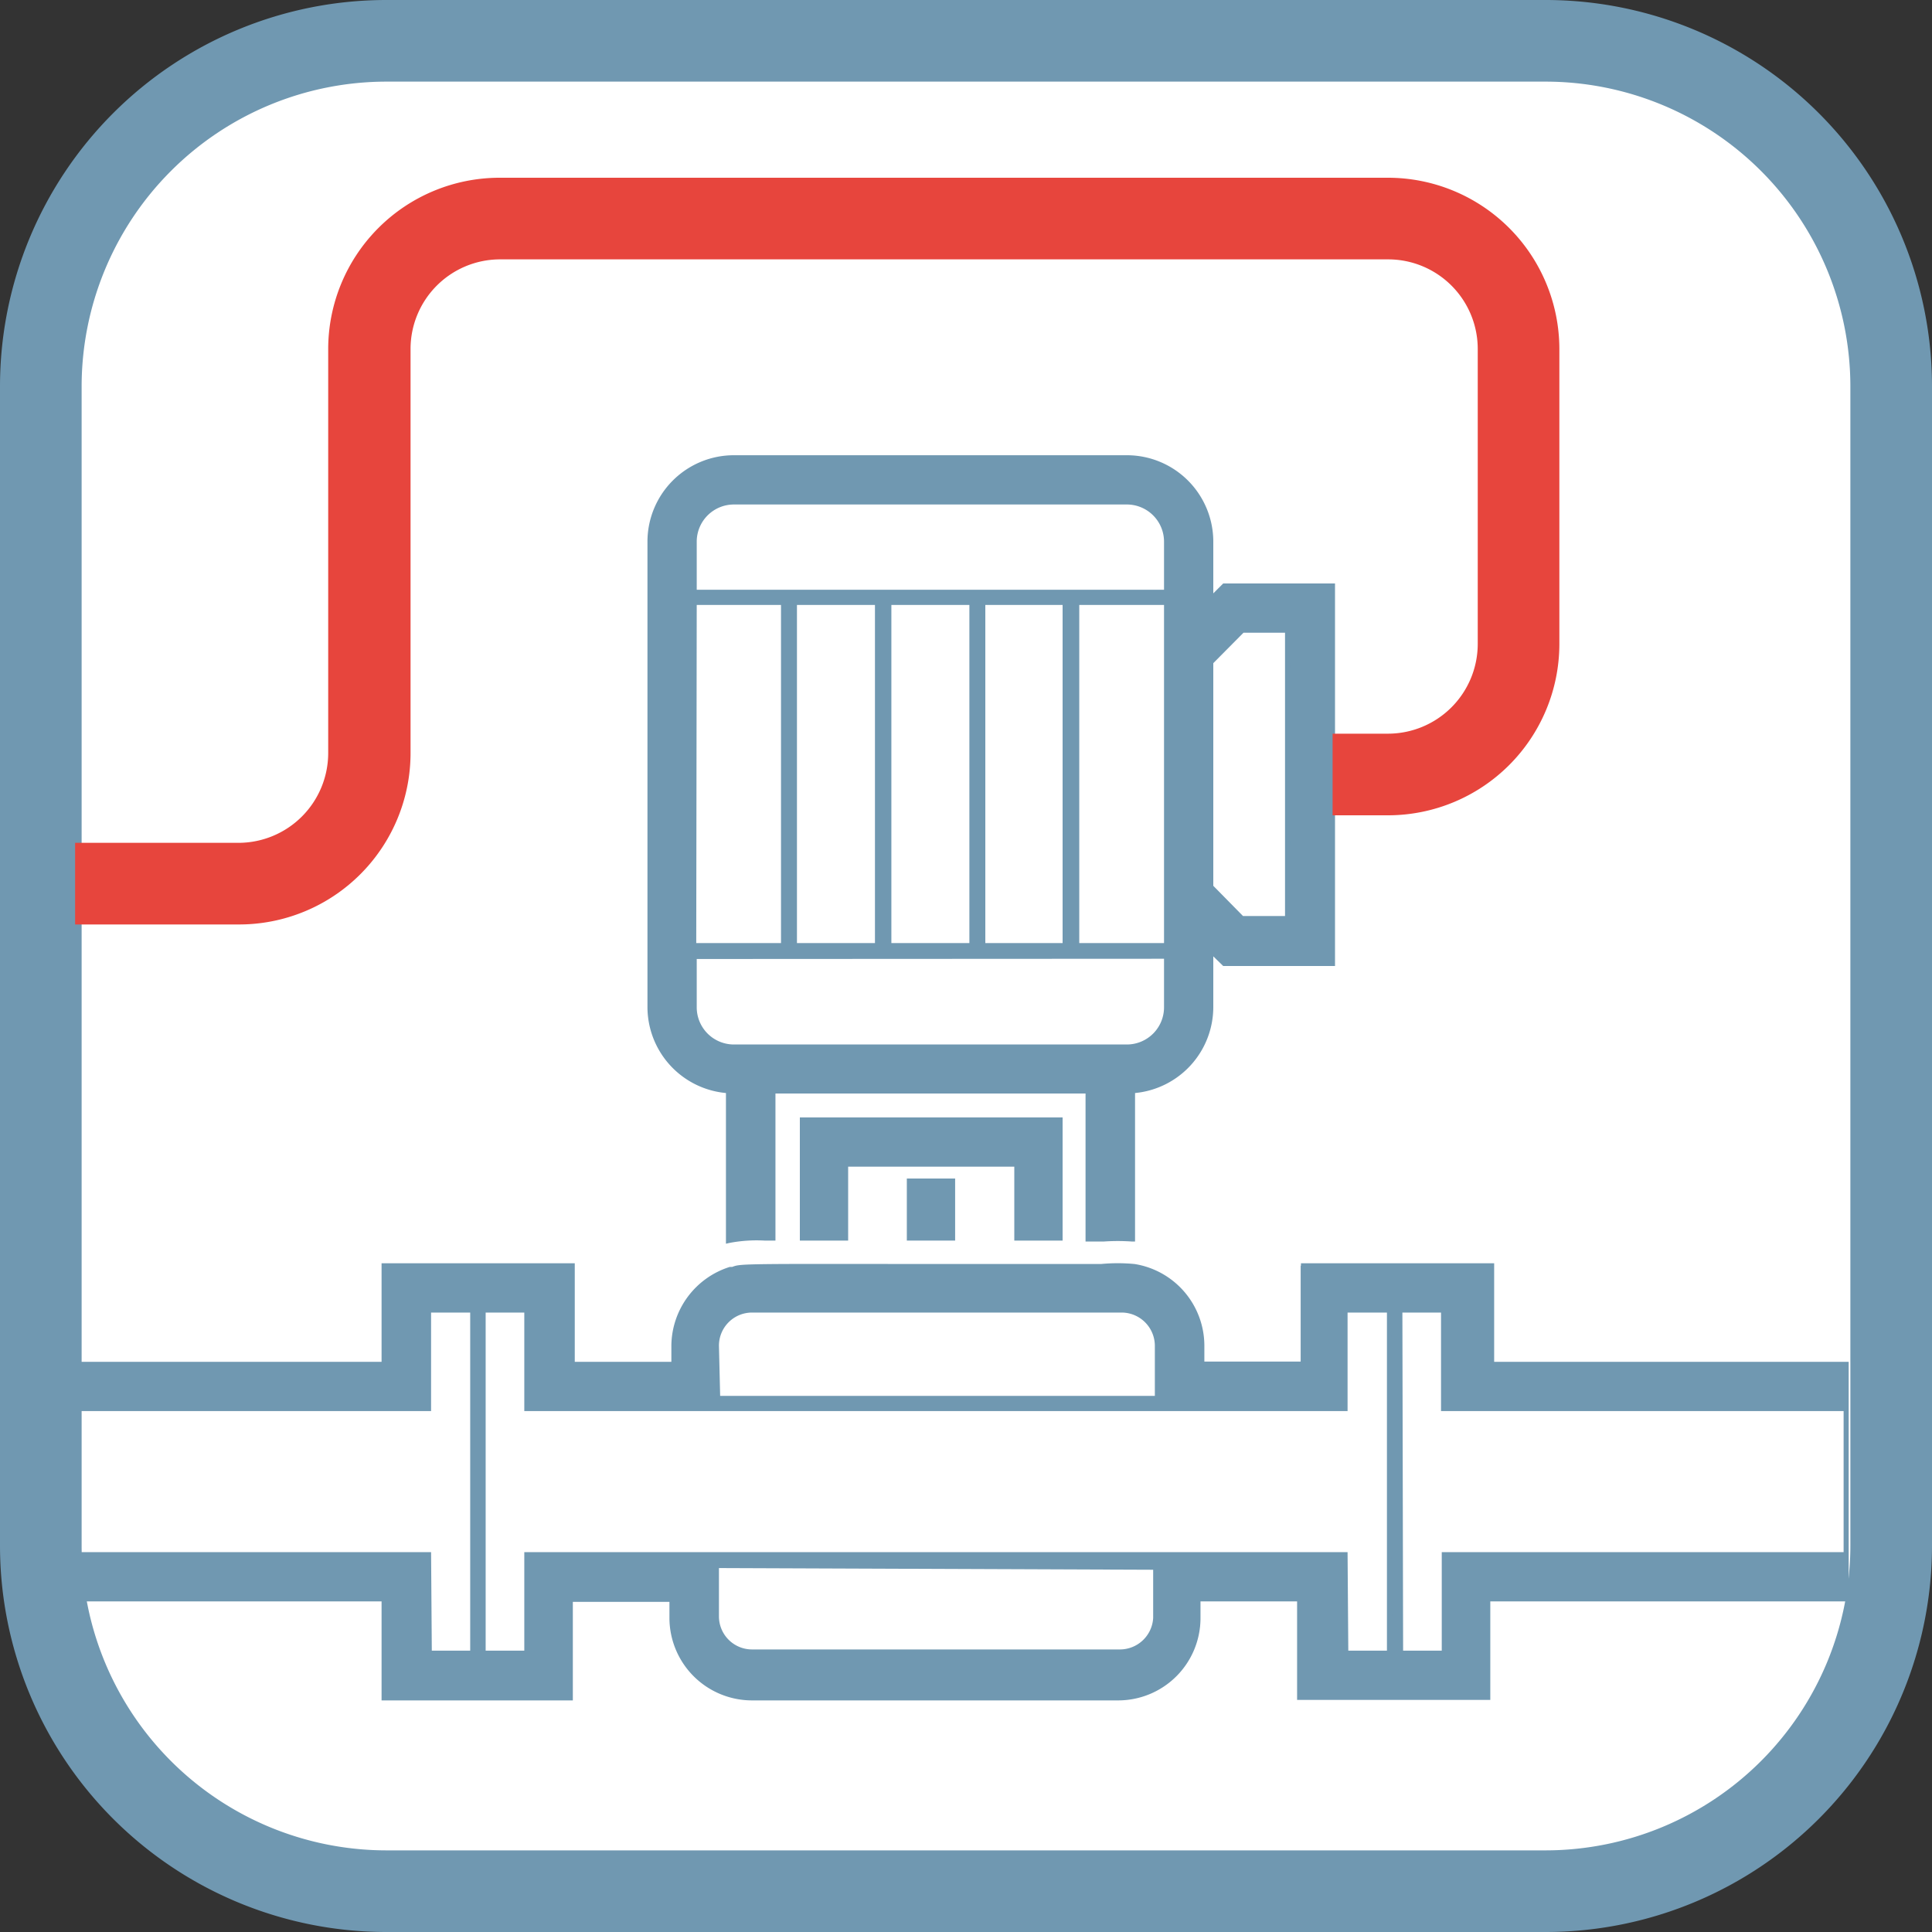
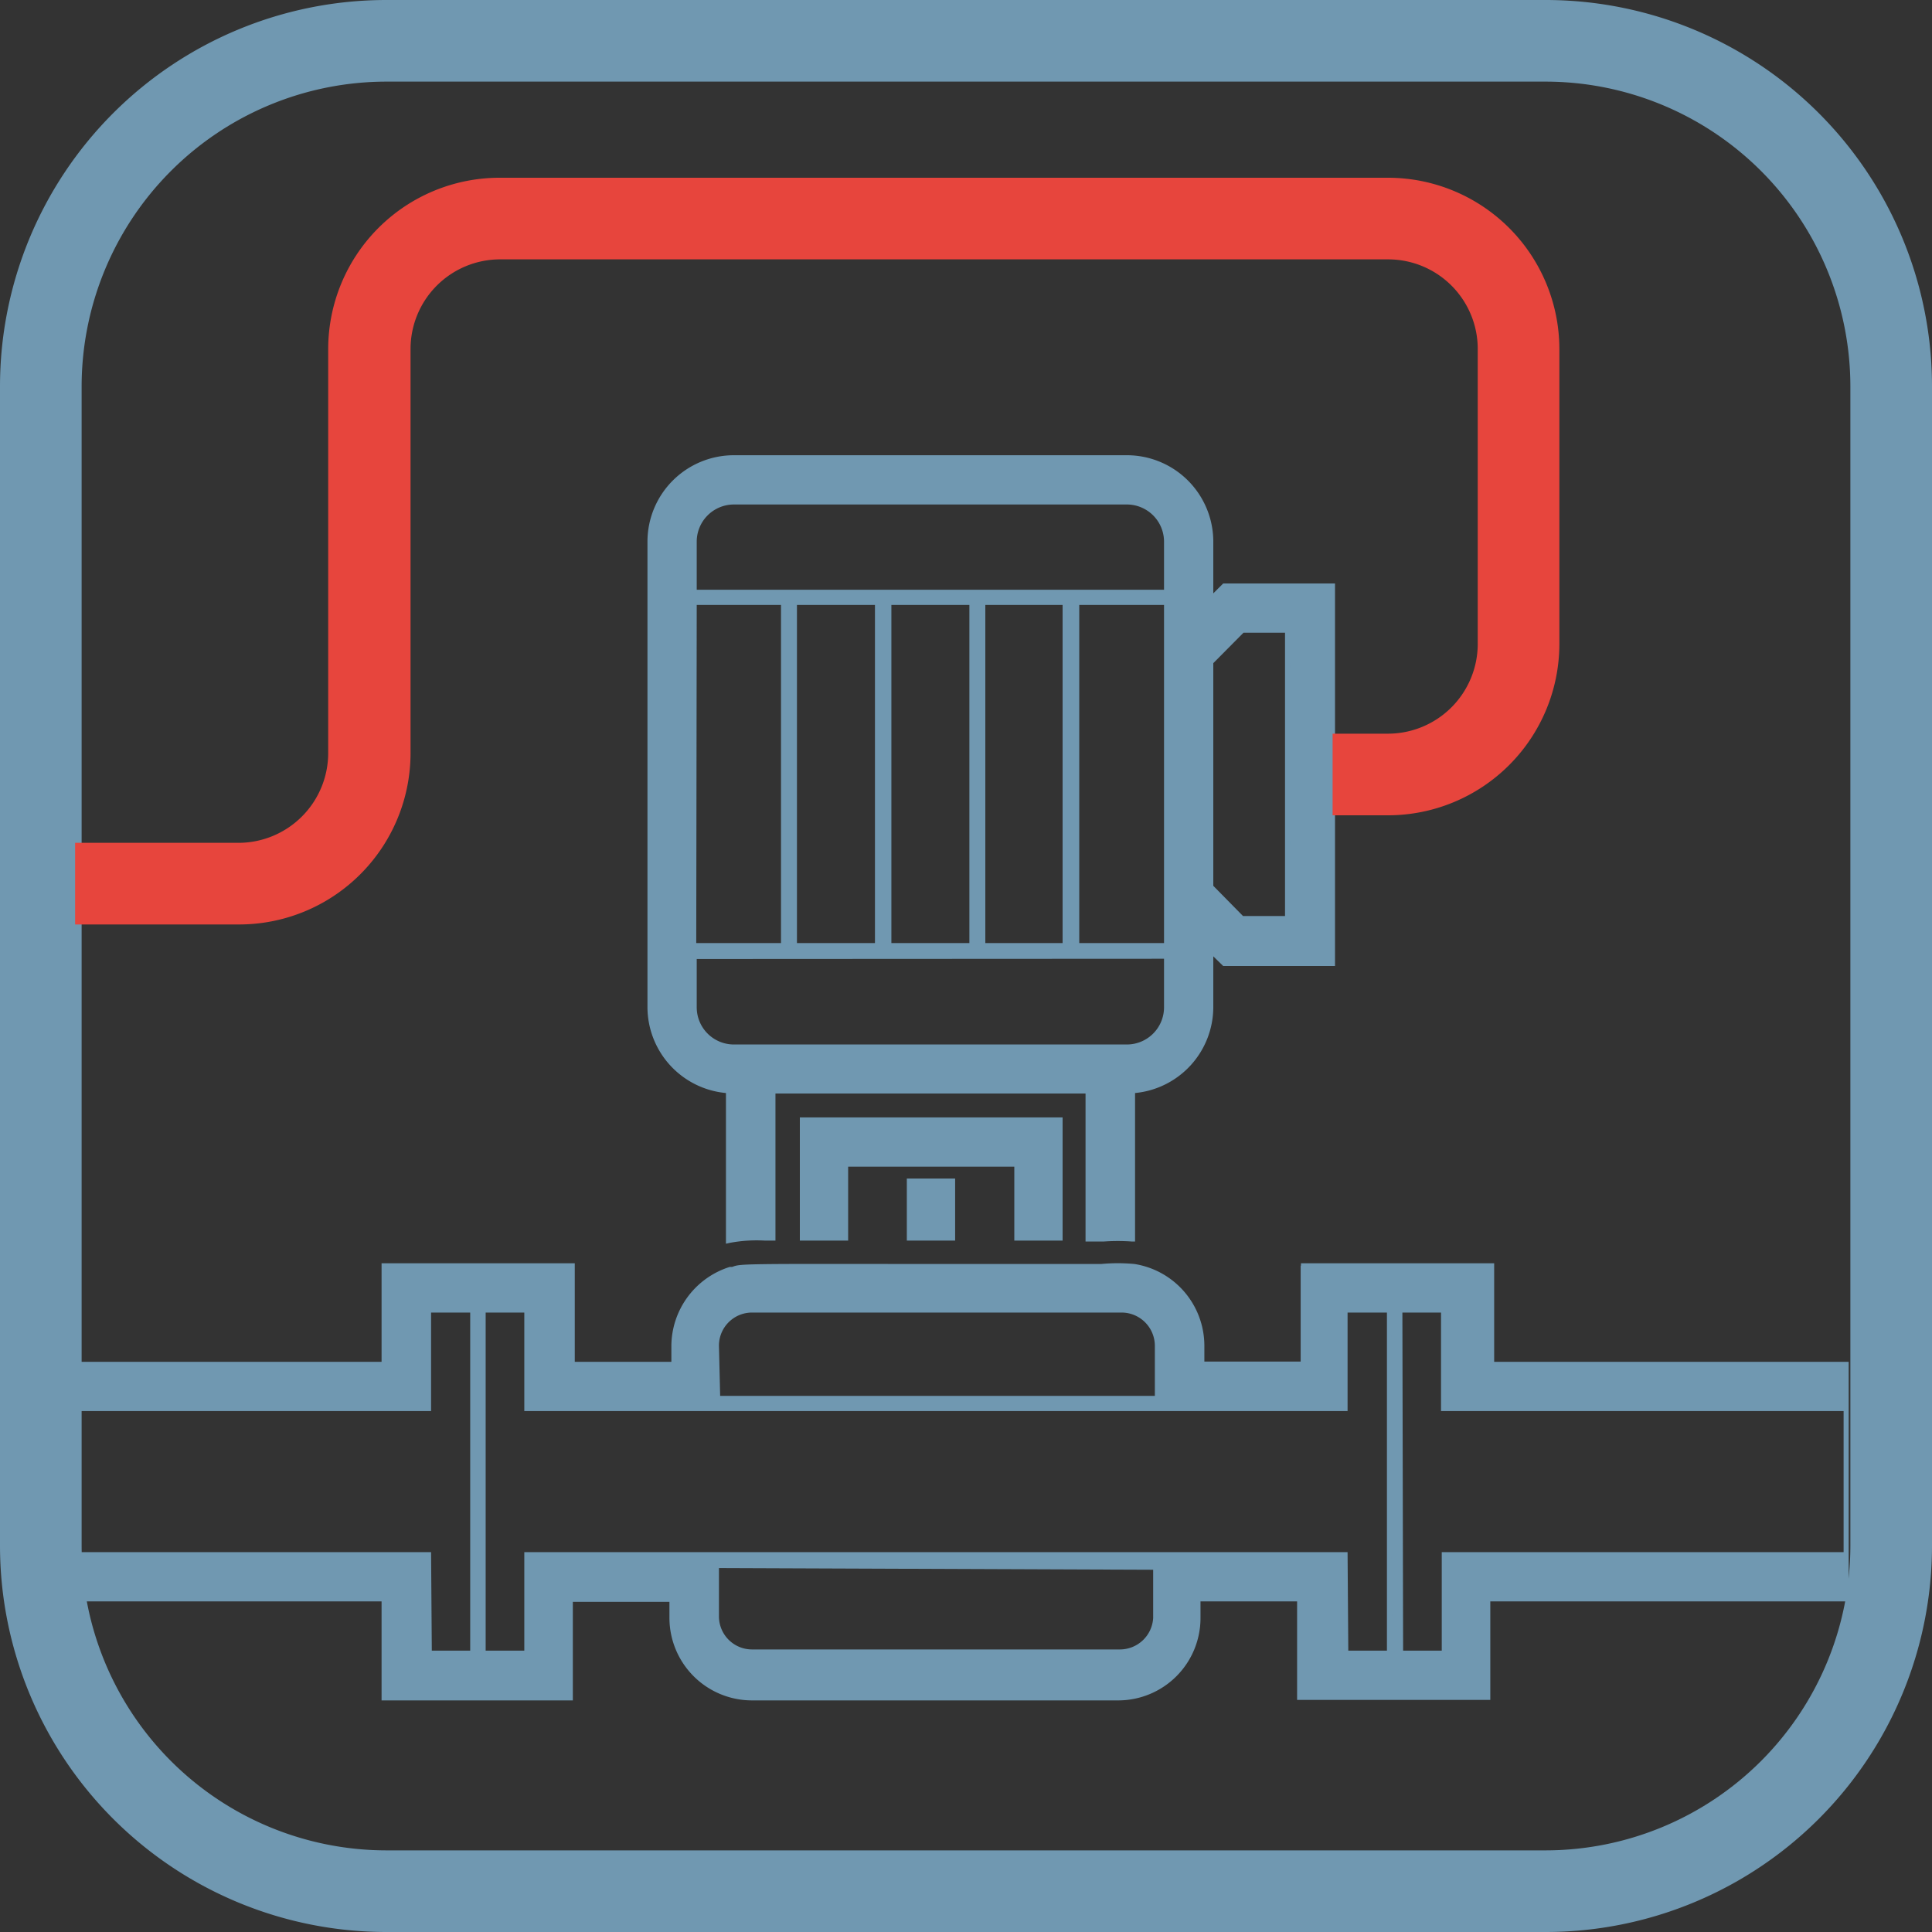
<svg xmlns="http://www.w3.org/2000/svg" viewBox="0 0 80 80" width="80" height="80">
  <rect x="0" y="0" width="80" height="80" fill="#333333" stroke="none" />
  <g data-name="Calque 2">
    <g data-name="Calque 1">
-       <path d="M64 78.31H16A14.31 14.31 0 0 1 1.69 64V16A14.31 14.31 0 0 1 16 1.69h48A14.31 14.31 0 0 1 78.31 16v48A14.31 14.31 0 0 1 64 78.31" fill="#fff" />
      <path d="M64 80H16A16 16 0 0 1 0 64V16A16 16 0 0 1 16 0h48a16 16 0 0 1 16 16v48a16 16 0 0 1-16 16zM16 3.38A12.63 12.63 0 0 0 3.38 16v48A12.63 12.63 0 0 0 16 76.62h48A12.63 12.63 0 0 0 76.62 64V16A12.63 12.63 0 0 0 64 3.38z" fill="#7098b1" />
      <path fill="#7098b1" d="M37.61 48.9h1.84v2.37h-1.84z" />
      <path d="M39.55 51.37h-2V48.8h2zm-1.84-.21h1.63V49h-1.63z" fill="#7098b1" />
      <path fill="#7098b1" d="M43.87 51.26v-4.89H33.18v4.89h1.84v-3.05h7.01v3.05h1.84z" />
      <path d="M44 51.37h-2v-3.06h-6.88v3.06h-2v-5.1H44zm-1.84-.21h1.63v-4.69h-10.5v4.69h1.63v-3h7.21zm19.45 5.33v-4.08h-7.75v4.08h-4.17v-.77a3.32 3.32 0 0 0-2.81-3.27 16.29 16.29 0 0 0-2.33 0c-15 0-13.78 0-14.38.15a3.29 3.29 0 0 0-2.34 3.16v.77h-4.18v-4.12H15.9v4.08H3.11v9.72H15.9v4.08h7.75v-4.08h4.18V67a3.31 3.31 0 0 0 3.31 3.31h15.24A3.32 3.32 0 0 0 49.69 67v-.77h4.17v4.08h7.75v-4.1h14.84v-9.72zm14.84 7.88H59.77v4.08H58v-14.2h1.8v4.08h16.65zM47.85 67a1.47 1.47 0 0 1-1.47 1.47H31.14A1.47 1.47 0 0 1 29.66 67v-2.17h18.19zm-26-2.61v4.08H20V54.25h1.8v4.08h33.9v-4.08h1.81v14.2H55.7v-4.08zm-18.7 0v-6h14.59v-4.14h1.81v14.2h-1.81v-4.08zm26.55-8.65a1.47 1.47 0 0 1 1.48-1.47h15.2a1.47 1.47 0 0 1 1.47 1.47v2.15H29.66z" fill="#7098b1" />
      <path d="M61.71 70.39h-8v-4.08h-4V67a3.41 3.41 0 0 1-3.41 3.41H31.14A3.42 3.42 0 0 1 27.72 67v-.67h-4v4.08H15.8v-4.1H3v-9.92h12.8v-4.08h8v4.08h4v-.67a3.45 3.45 0 0 1 2.42-3.26h.1c.34-.13.34-.13 7.74-.12h7.53a7.35 7.35 0 0 1 1.39 0 3.43 3.43 0 0 1 2.89 3.37v.67h4v-4.07h8v4.08h14.68v9.92H61.71zM54 70.18h7.54V66.1h14.8v-1.63H59.87v4.08h-2v-14.4h2v4.08h16.47v-1.64H61.51v-4.07H54v4.07h-4.42v-.87a3.23 3.23 0 0 0-2.71-3.17 9.53 9.53 0 0 0-1.36 0H38c-7.3 0-7.37 0-7.67.11h-.11a3.23 3.23 0 0 0-2.27 3.06v.87h-4.4v-4.07H16v4.07H3.21v1.64h14.43v-4.08h2v14.4h-2v-4.08H3.21v1.63H16v4.08h7.54V66.1h4.38v.9a3.21 3.21 0 0 0 3.21 3.2h15.25a3.2 3.2 0 0 0 3.2-3.2v-.9H54zm4.1-1.83h1.6v-4.08h16.64v-5.84H59.67v-4.08h-1.6zm-40.22 0h1.59v-14h-1.62v4.08H3.21v5.84h14.64zm39.76.2h-2v-4.08H21.91v4.08h-2v-14.4h2v4.08H55.6v-4.08h2zm-1.81-.2h1.6v-14H55.8v4.08H21.71v-4.08h-1.6v14h1.6v-4.08H55.8zm-9.42.2H31.14A1.58 1.58 0 0 1 29.56 67v-2.27H48V67a1.57 1.57 0 0 1-1.62 1.55zm-16.64-3.62v2a1.37 1.37 0 0 0 1.37 1.37h15.24a1.38 1.38 0 0 0 1.37-1.3v-2zM48 58H29.56v-2.28a1.57 1.57 0 0 1 1.58-1.57h15.24A1.57 1.57 0 0 1 48 55.72zm-18.18-.2h18v-2.08a1.38 1.38 0 0 0-1.37-1.37H31.14a1.37 1.37 0 0 0-1.37 1.37zm.35-12.63v6.2a7.43 7.43 0 0 1 1.83-.11v-6.08h13v6.08h1.83v-6.09a3.49 3.49 0 0 0 3.26-3.47v-2.38l.55.55h4.49V24.26h-4.44l-.55.55v-2.38A3.48 3.48 0 0 0 46.66 19H30.39a3.48 3.48 0 0 0-3.48 3.47V41.7a3.49 3.49 0 0 0 3.26 3.47m-1.42-22.74a1.64 1.64 0 0 1 1.64-1.64h16.27a1.64 1.64 0 0 1 1.64 1.64v2.09H28.75zm0 2.55h3.71v14.17h-3.71zm4.17 0h3.43v14.17h-3.43zm3.89 0h3.43v14.17h-3.43zm3.89 0h3.43v14.17H40.7zm3.89 0h3.71v14.17h-3.71zm3.71 14.63v2.09a1.64 1.64 0 0 1-1.64 1.64H30.39a1.64 1.64 0 0 1-1.64-1.64v-2.09zm3.15-13.51h1.89V38h-1.89l-1.31-1.31v-9.28z" fill="#7098b1" />
      <path d="M30.06 51.5v-6.24a3.58 3.58 0 0 1-3.25-3.56V22.43a3.58 3.58 0 0 1 3.58-3.58h16.27a3.58 3.58 0 0 1 3.58 3.58v2.14l.41-.41h4.63V40h-4.63l-.41-.4v2.1A3.58 3.58 0 0 1 47 45.26v6.15h-.12a8.31 8.31 0 0 0-1.19 0h-.74v-6.13H32.11v6.09h-.45a6 6 0 0 0-1.47.1zm.33-32.44A3.38 3.38 0 0 0 27 22.43V41.7a3.38 3.38 0 0 0 3.16 3.37h.1v6.17a7.17 7.17 0 0 1 1.39-.08h.24v-6.09h13.26v6.09h1.63v-6.09h.1A3.38 3.38 0 0 0 50 41.7v-2.63l.69.7h4.34v-15.4h-4.3l-.69.69v-2.63a3.38 3.38 0 0 0-3.38-3.37zm16.27 24.38H30.39a1.74 1.74 0 0 1-1.74-1.74v-2.19H48.4v2.19a1.74 1.74 0 0 1-1.74 1.74zm-17.81-3.73v2a1.54 1.54 0 0 0 1.54 1.54h16.27a1.54 1.54 0 0 0 1.54-1.55v-2zm19.55-.46h-3.92V24.88h3.92zm-3.71-.2h3.51v-14h-3.51zm-.46.2H40.6V24.88h3.63zm-3.43-.2H44v-14h-3.2zm-.46.2h-3.63V24.88h3.63zm-3.43-.2h3.23v-14h-3.23zm-.46.2h-3.63V24.88h3.63zm-3.45-.2h3.23v-14H33zm-.45.2h-3.9V24.88h3.92zm-3.72-.2h3.51v-14h-3.49zm24.59-.92h-2L50 36.76v-9.39L51.41 26h2zm-1.95-.2h1.74V26.2h-1.72l-1.25 1.26v9.22zm-3.07-13.3H28.65v-2.2a1.74 1.74 0 0 1 1.74-1.74h16.27a1.74 1.74 0 0 1 1.74 1.74zm-19.55-.21H48.2v-2a1.54 1.54 0 0 0-1.54-1.53H30.39a1.54 1.54 0 0 0-1.54 1.53z" fill="#7098b1" />
      <path d="M9.88 38.28H3.11V34.9h6.77a3.72 3.72 0 0 0 3.71-3.71V14.45a7.1 7.1 0 0 1 7.09-7.09h36.8a7.1 7.1 0 0 1 7.09 7.09v12.22a7.1 7.1 0 0 1-7.09 7.09h-2.3v-3.38h2.3a3.72 3.72 0 0 0 3.71-3.71V14.45a3.71 3.71 0 0 0-3.71-3.71h-36.8A3.71 3.71 0 0 0 17 14.45v16.74a7.1 7.1 0 0 1-7.12 7.09z" fill="#e7453d" />
    </g>
  </g>
</svg>